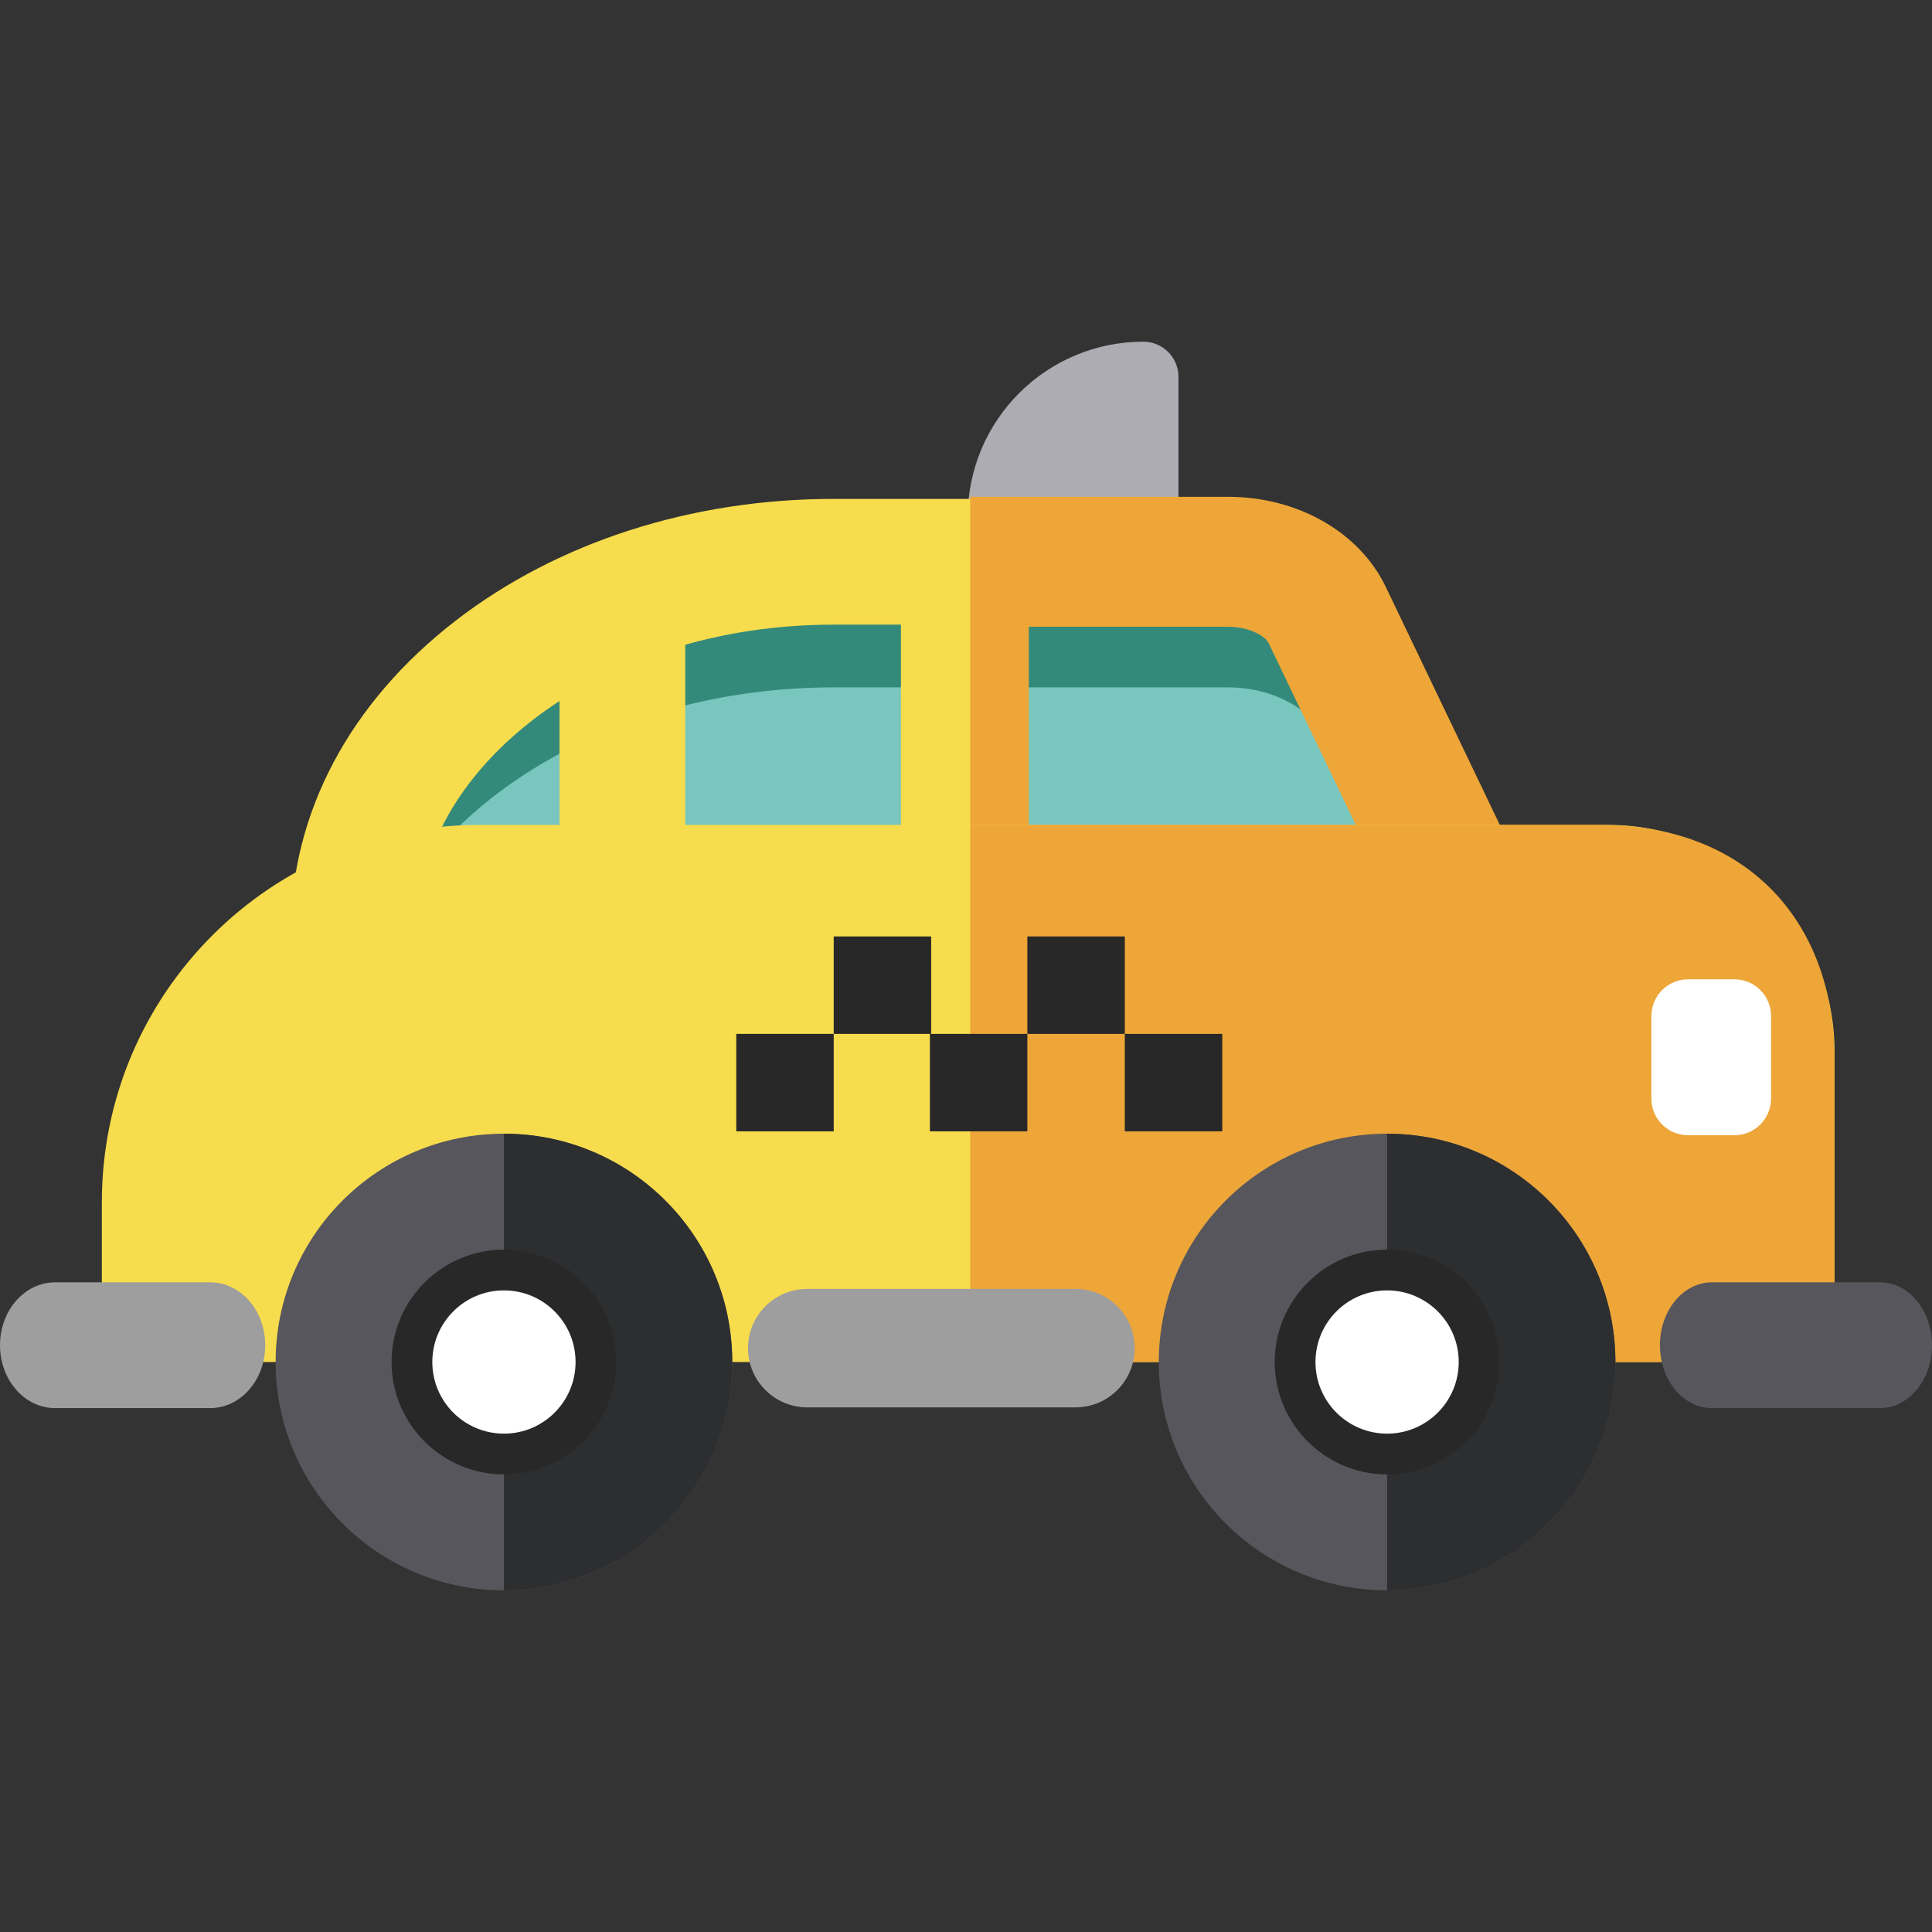
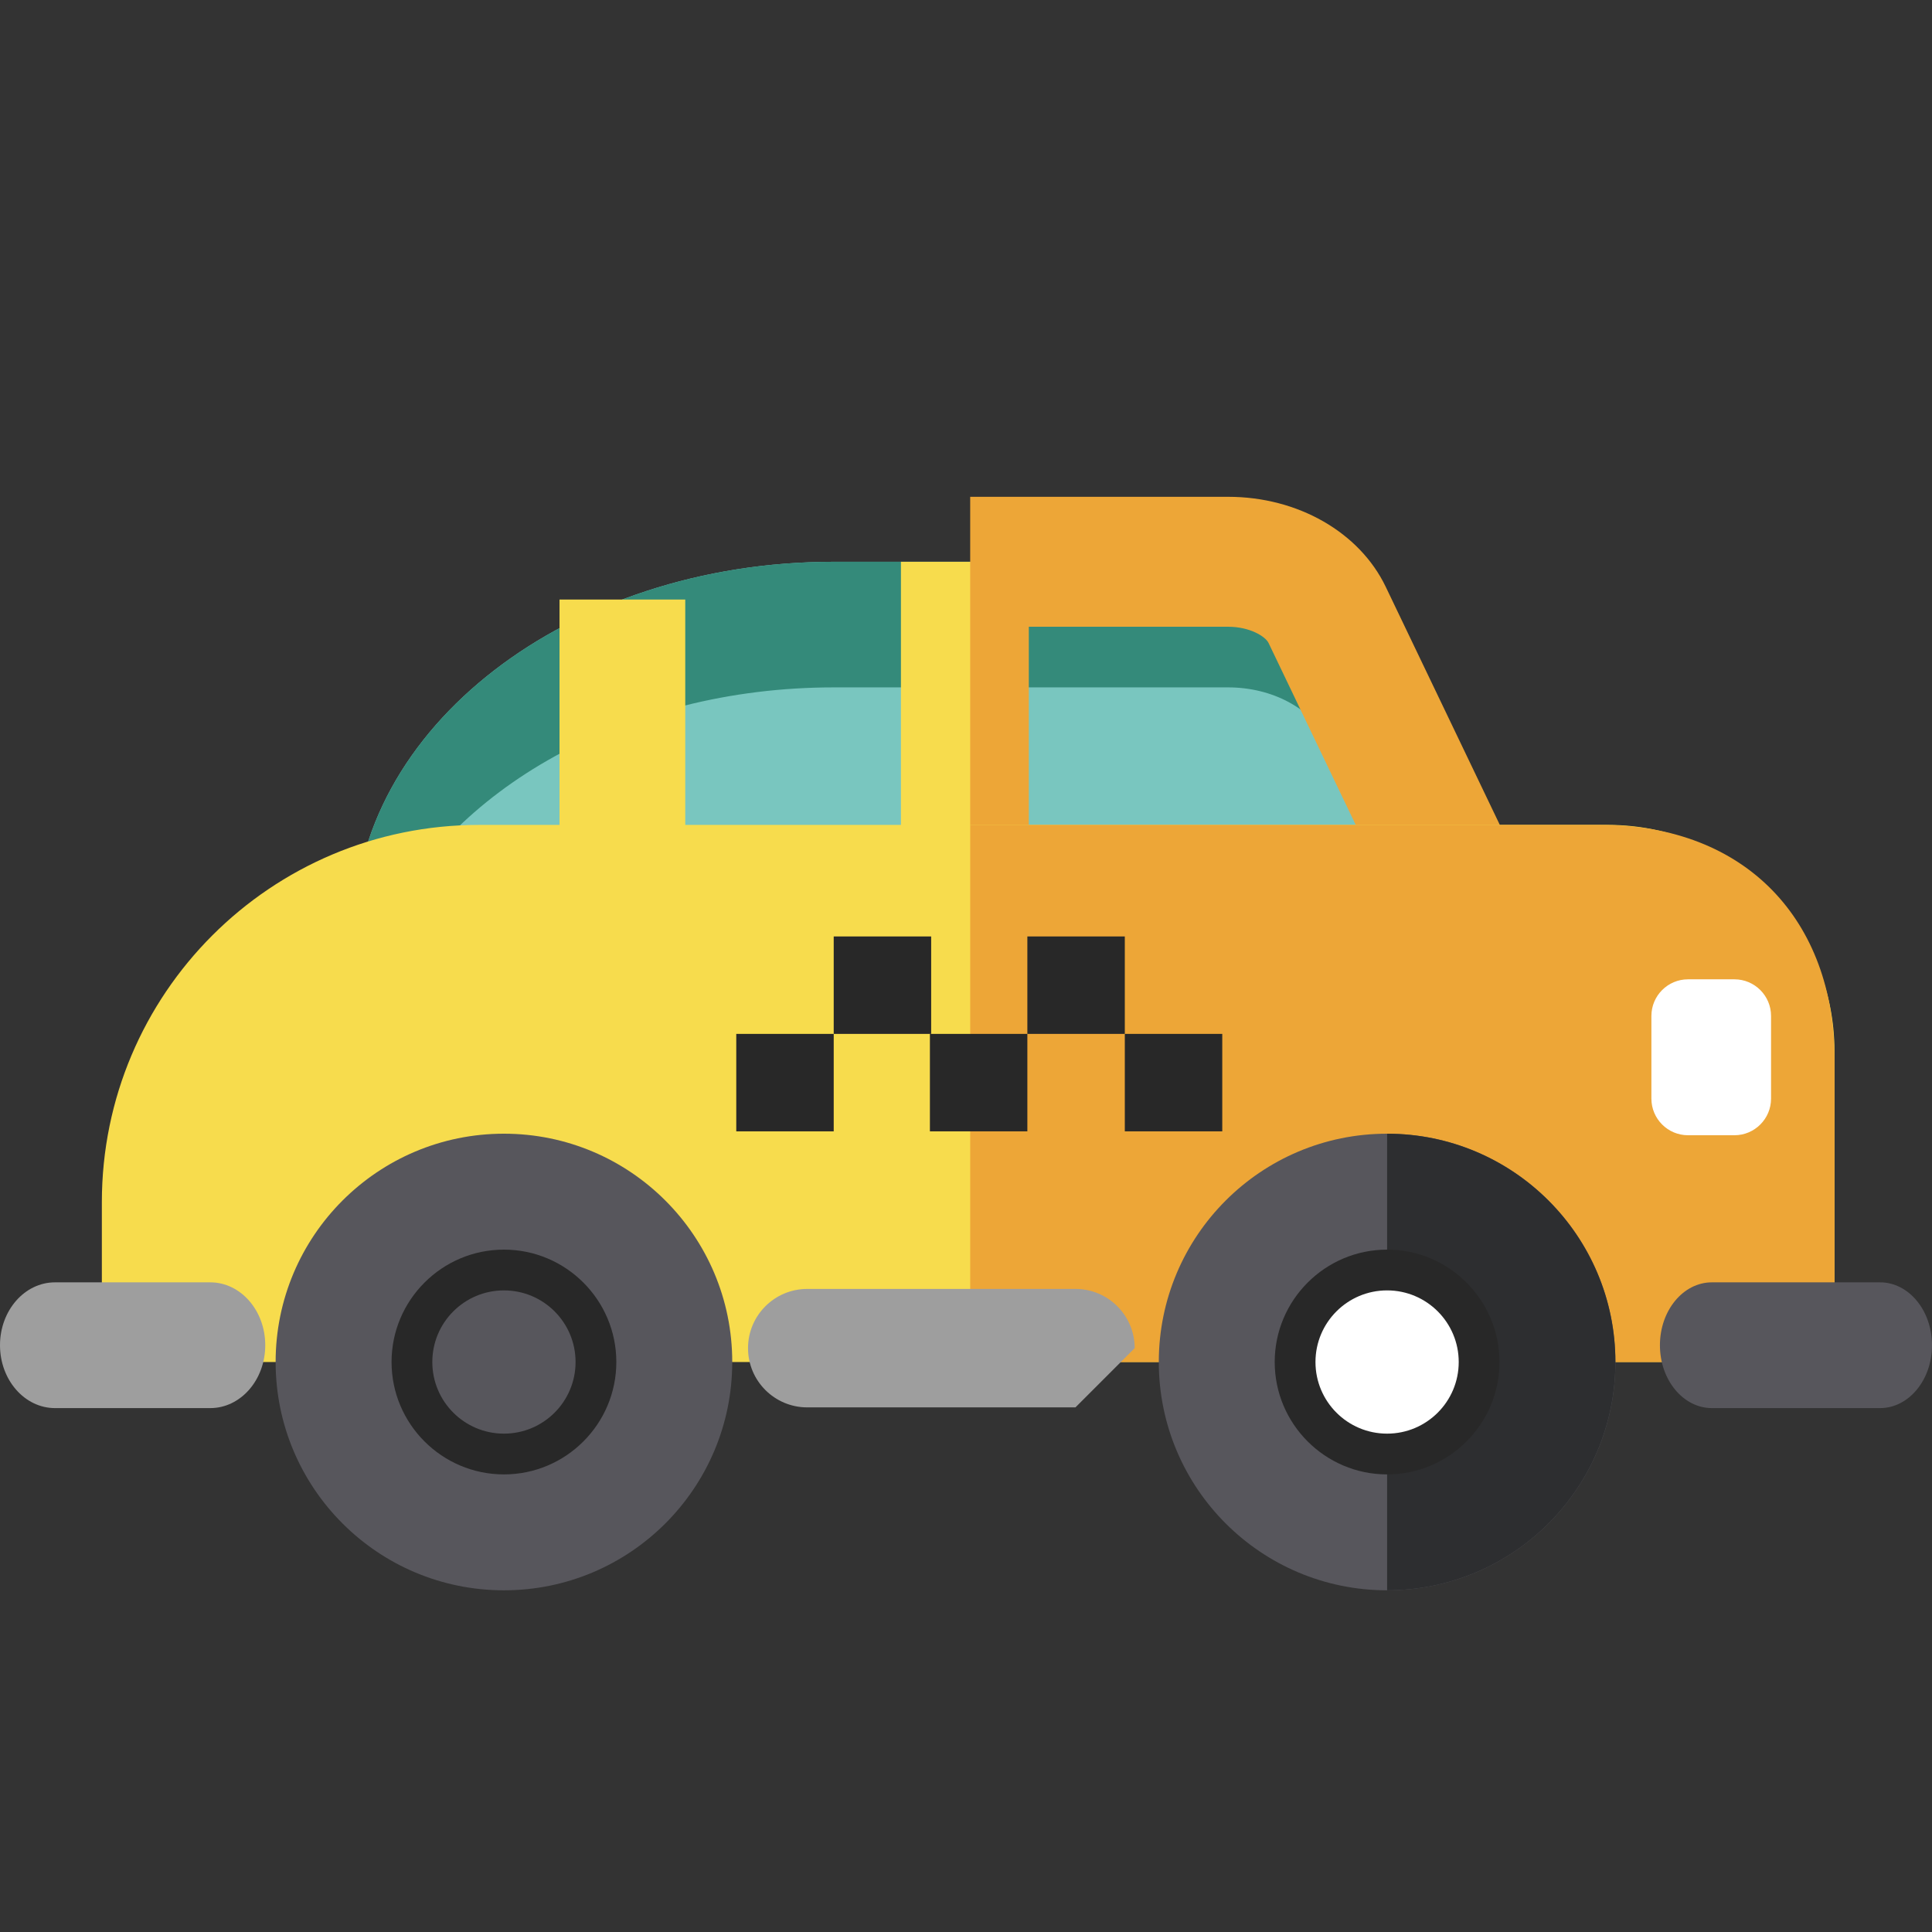
<svg xmlns="http://www.w3.org/2000/svg" version="1.1" id="Layer_1" viewBox="0 0 512 512" xml:space="preserve">
  <rect x="0" y="0" width="512" height="512" fill="#333333" stroke="none" />
-   <path style="fill:#ACACB2;" d="M312.303,99.861c0-5.141-4.168-9.309-9.309-9.309c-25.705,0-46.545,20.839-46.545,46.545v15.825  h55.853v-53.06H312.303z" />
  <path style="fill:#79C6BF;" d="M351.72,162.978c-4.061-8.475-14.528-14.102-26.232-14.102H220.921  c-70.253,0-127.204,43.973-127.204,98.216h298.31L351.72,162.978z" />
  <path style="fill:#348A7A;" d="M220.921,182.165h104.568c11.704,0,22.17,5.626,26.232,14.102l24.355,50.825h15.952l-40.306-84.114  c-4.061-8.475-14.528-14.102-26.232-14.102H220.921c-70.253,0-127.204,43.973-127.204,98.216h7.5  C118.879,209.235,165.803,182.165,220.921,182.165z" />
  <g>
-     <path style="fill:#F7DC4D;" d="M418.485,263.754H77.055v-16.662c0-31.514,15.532-60.861,43.737-82.637   c26.927-20.79,62.487-32.24,100.13-32.24H325.49c18.203,0,34.398,9.249,41.257,23.563l0,0L418.485,263.754z M112.721,230.431   h252.847l-28.873-60.254l0,0c-0.898-1.872-5.078-4.641-11.207-4.641H220.92c-30.313,0-58.64,8.983-79.764,25.293   C126.658,202.026,116.918,215.703,112.721,230.431z" />
    <rect x="238.76" y="148.877" style="fill:#F7DC4D;" width="33.323" height="89.25" />
    <rect x="148.277" y="158.885" style="fill:#F7DC4D;" width="33.323" height="79.242" />
  </g>
  <path style="fill:#EDA637;" d="M257.113,264.311h162.258l-52.124-108.773c-6.951-14.507-23.343-23.879-41.759-23.879h-68.376v66.844  v60.502v5.306H257.113z M272.645,166.095h52.844c5.632,0,9.835,2.511,10.703,4.324l28.49,59.455h-92.037L272.645,166.095  L272.645,166.095z" />
  <path style="fill:#F7DC4D;" d="M426.173,218.608H126.962c-55.212,0-99.969,44.757-99.969,99.969v30.827  c0,6.376,5.168,11.544,11.544,11.544H474.61c6.376,0,11.544-5.168,11.544-11.544v-70.815  C486.155,245.463,459.301,218.608,426.173,218.608z" />
  <path style="fill:#EDA637;" d="M424.168,218.609H257.113v142.341h217.111c6.589,0,11.931-5.342,11.931-11.931v-68.423  C486.155,244.138,462.89,218.608,424.168,218.609z" />
  <path style="fill:#FFFFFF;" d="M459.633,300.852h-12.28c-5.366,0-9.716-4.35-9.716-9.716v-21.892c0-5.366,4.35-9.716,9.716-9.716  h12.28c5.366,0,9.716,4.35,9.716,9.716v21.892C469.349,296.502,464.999,300.852,459.633,300.852z" />
  <g>
    <rect x="195.118" y="273.994" style="fill:#282828;" width="25.825" height="25.825" />
    <rect x="220.943" y="248.169" style="fill:#282828;" width="25.825" height="25.825" />
    <rect x="246.435" y="273.994" style="fill:#282828;" width="25.825" height="25.825" />
    <rect x="272.261" y="248.169" style="fill:#282828;" width="25.825" height="25.825" />
    <rect x="298.086" y="273.994" style="fill:#282828;" width="25.825" height="25.825" />
  </g>
  <circle style="fill:#57565C;" cx="133.548" cy="360.945" r="60.504" />
-   <path style="fill:#2D2E30;" d="M133.55,300.448v121.001c33.413,0,60.5-27.087,60.5-60.5S166.963,300.448,133.55,300.448z" />
-   <path style="fill:#FFFFFF;" d="M133.55,385.331c-13.445,0-24.382-10.938-24.382-24.382c0-13.445,10.938-24.382,24.382-24.382  c13.445,0,24.382,10.938,24.382,24.382C157.932,374.393,146.994,385.331,133.55,385.331z" />
  <path style="fill:#282828;" d="M133.55,341.968c10.482,0,18.981,8.497,18.981,18.981s-8.497,18.981-18.981,18.981  c-10.483,0-18.981-8.497-18.981-18.981S123.067,341.968,133.55,341.968 M133.55,331.164c-16.423,0-29.784,13.361-29.784,29.784  c0,16.423,13.361,29.784,29.784,29.784c16.423,0,29.784-13.361,29.784-29.784C163.334,344.525,149.973,331.164,133.55,331.164  L133.55,331.164z" />
  <circle style="fill:#57565C;" cx="367.598" cy="360.945" r="60.504" />
  <path style="fill:#2D2E30;" d="M367.595,300.448v121.001c33.413,0,60.5-27.087,60.5-60.5S401.008,300.448,367.595,300.448z" />
  <path style="fill:#FFFFFF;" d="M367.595,385.331c-13.445,0-24.382-10.938-24.382-24.382c0-13.445,10.938-24.382,24.382-24.382  c13.445,0,24.382,10.938,24.382,24.382C391.977,374.393,381.039,385.331,367.595,385.331z" />
  <path style="fill:#282828;" d="M367.595,341.968c10.482,0,18.981,8.497,18.981,18.981s-8.497,18.981-18.981,18.981  s-18.981-8.497-18.981-18.981S357.111,341.968,367.595,341.968 M367.595,331.164c-16.423,0-29.784,13.361-29.784,29.784  c0,16.423,13.361,29.784,29.784,29.784c16.423,0,29.784-13.361,29.784-29.784C397.379,344.525,384.017,331.164,367.595,331.164  L367.595,331.164z" />
  <g>
    <path style="fill:#9E9E9E;" d="M55.724,373.16H14.57C6.524,373.16,0,365.7,0,356.498s6.524-16.662,14.57-16.662h41.155   c8.046,0,14.57,7.46,14.57,16.662S63.77,373.16,55.724,373.16z" />
-     <path style="fill:#9E9E9E;" d="M285.008,372.97H213.93c-8.668,0-15.696-7.028-15.696-15.696l0,0   c0-8.668,7.028-15.696,15.696-15.696h71.078c8.668,0,15.696,7.028,15.696,15.696l0,0   C300.704,365.942,293.677,372.97,285.008,372.97z" />
+     <path style="fill:#9E9E9E;" d="M285.008,372.97H213.93c-8.668,0-15.696-7.028-15.696-15.696l0,0   c0-8.668,7.028-15.696,15.696-15.696h71.078c8.668,0,15.696,7.028,15.696,15.696l0,0   z" />
  </g>
  <path style="fill:#57565C;" d="M498.235,373.16h-44.572c-7.602,0-13.765-7.46-13.765-16.662s6.163-16.662,13.765-16.662h44.572  c7.602,0,13.765,7.46,13.765,16.662S505.837,373.16,498.235,373.16z" />
</svg>